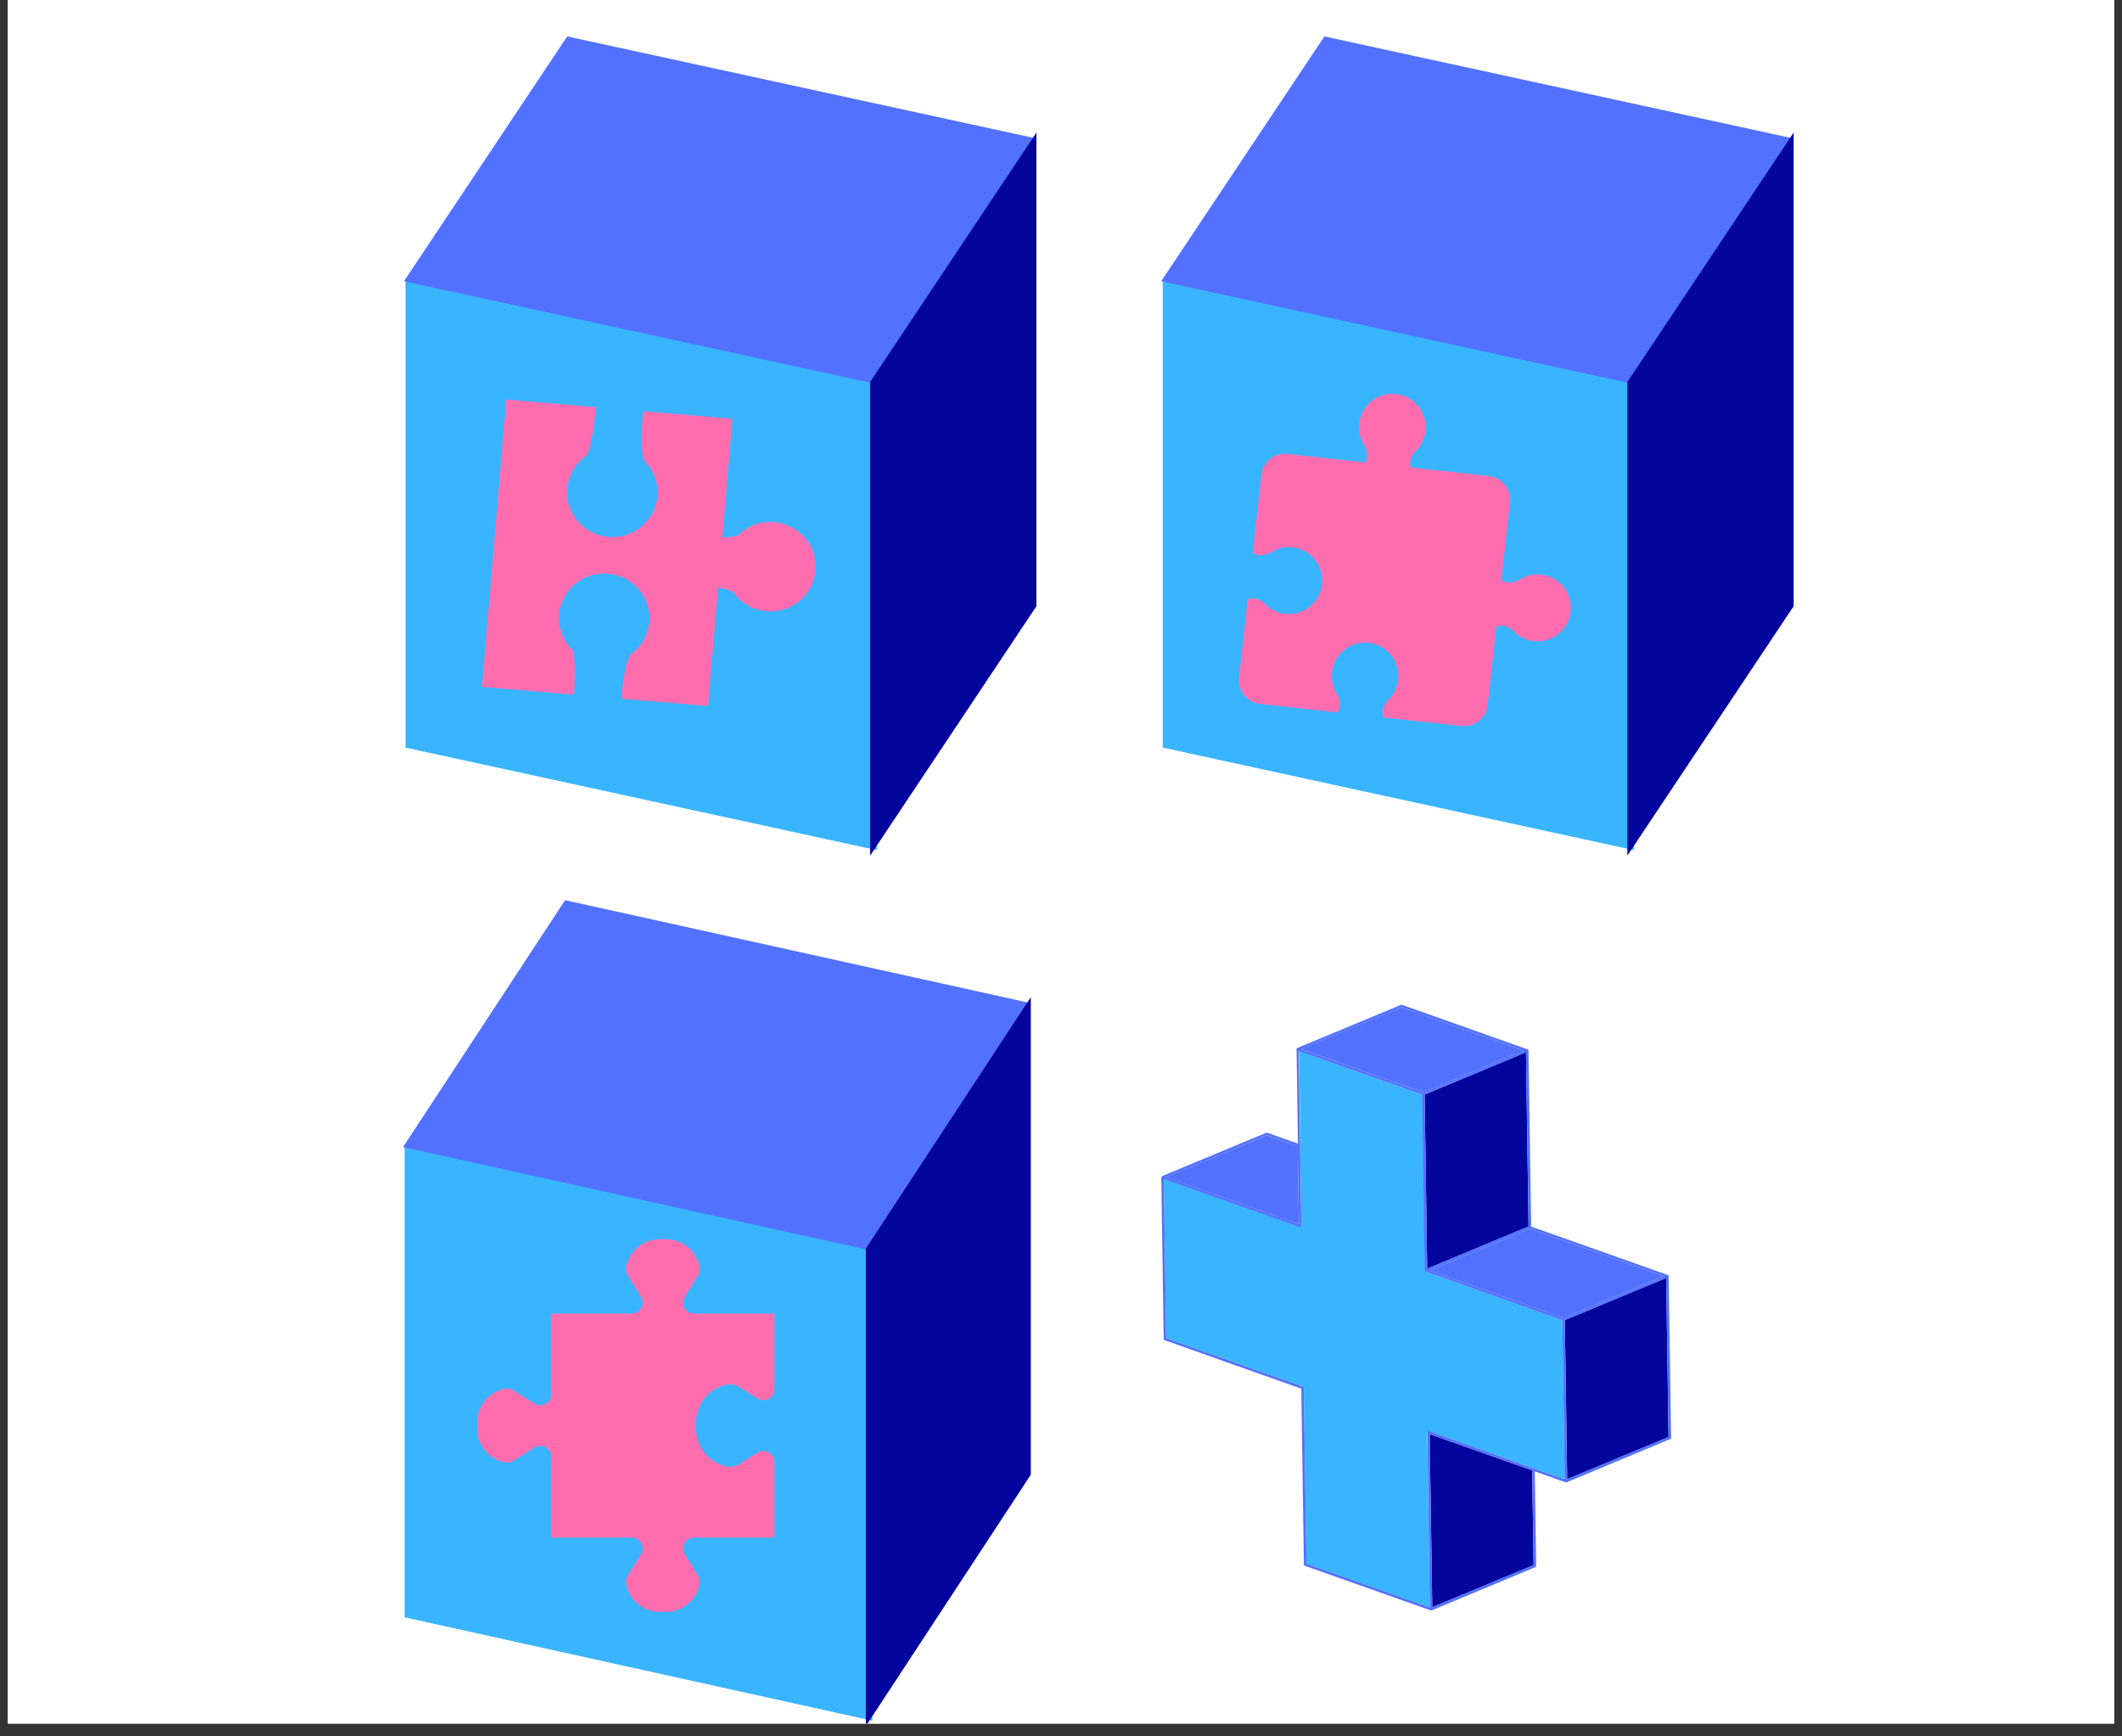
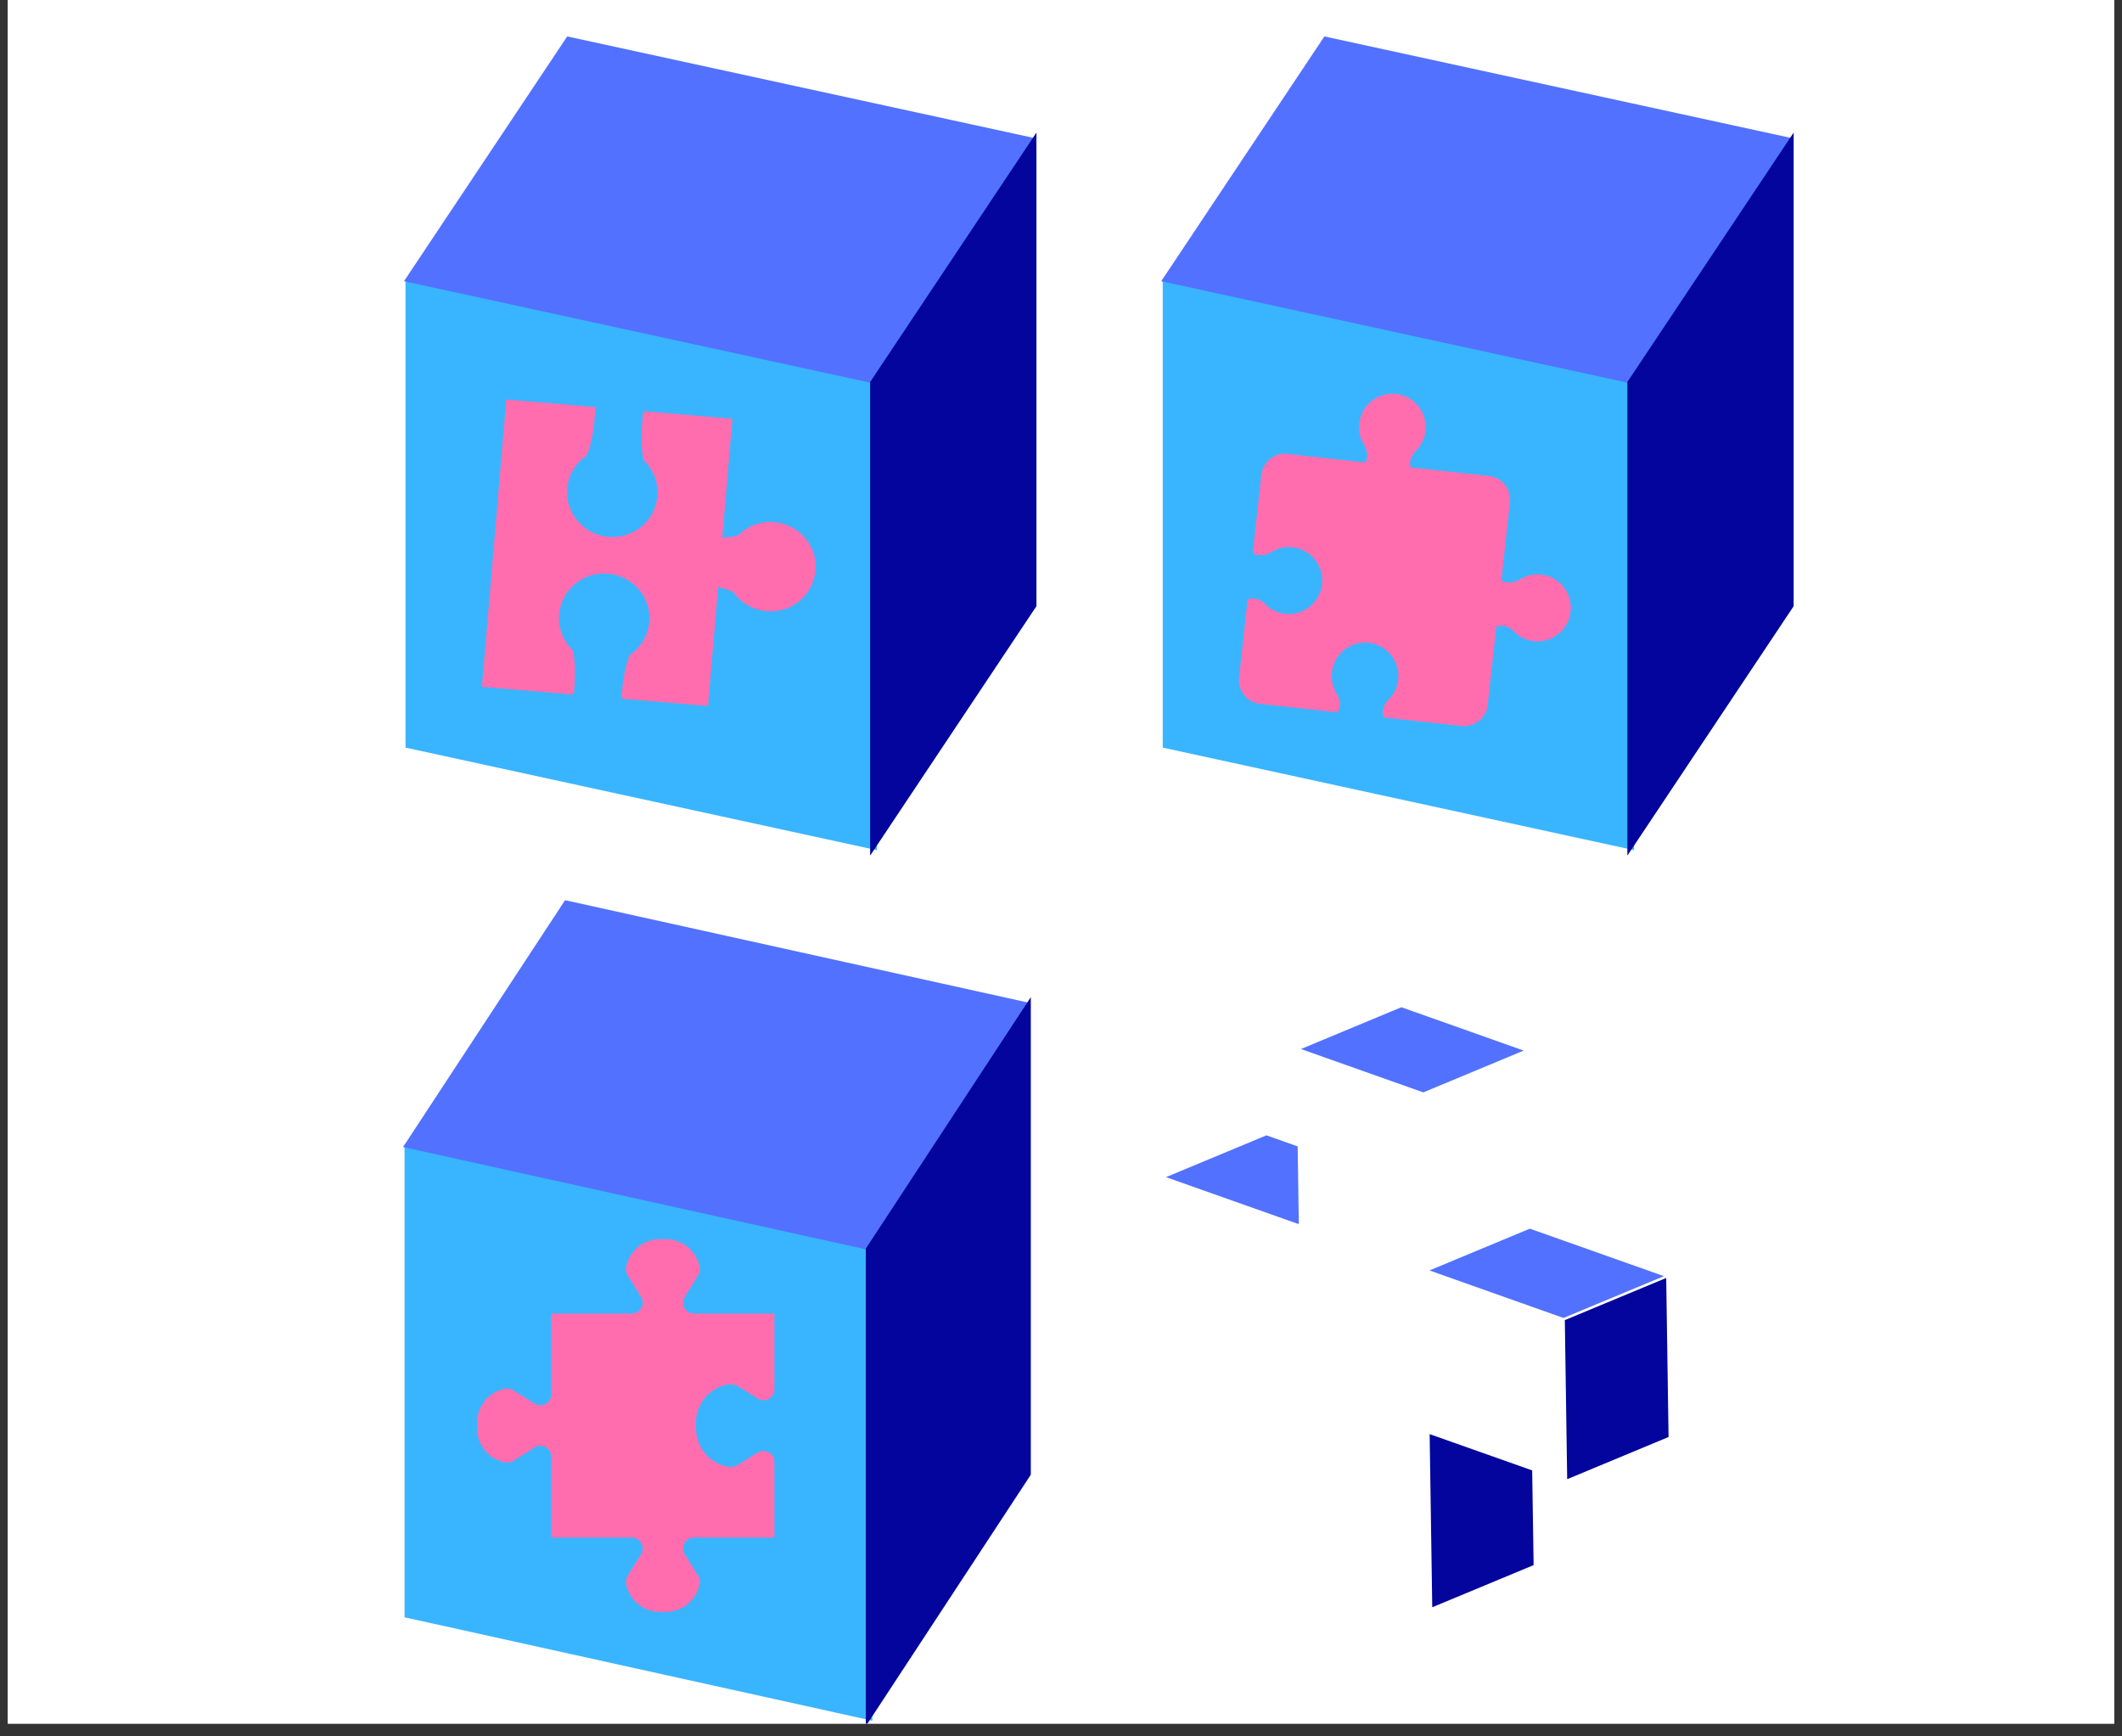
<svg xmlns="http://www.w3.org/2000/svg" width="220" zoomAndPan="magnify" viewBox="0 0 165 135" height="180" preserveAspectRatio="xMidYMid meet" version="1.0">
  <rect x="0" y="0" width="165" height="135" fill="#333333" stroke="none" />
  <defs>
    <clipPath id="bb38a13d06">
      <path d="M 0.605 0 L 164.391 0 L 164.391 134.008 L 0.605 134.008 Z M 0.605 0 " clip-rule="nonzero" />
    </clipPath>
    <clipPath id="518638a078">
      <path d="M 31 21 L 69 21 L 69 66.539 L 31 66.539 Z M 31 21 " clip-rule="nonzero" />
    </clipPath>
    <clipPath id="5b7fdfaa5b">
      <path d="M 67 10 L 81 10 L 81 66.539 L 67 66.539 Z M 67 10 " clip-rule="nonzero" />
    </clipPath>
    <clipPath id="f574fe538d">
      <path d="M 37 31 L 64 31 L 64 55 L 37 55 Z M 37 31 " clip-rule="nonzero" />
    </clipPath>
    <clipPath id="d6eae457cf">
      <path d="M 39.355 31.062 L 64.371 33.188 L 62.473 55.523 L 37.457 53.398 Z M 39.355 31.062 " clip-rule="nonzero" />
    </clipPath>
    <clipPath id="d91123023c">
      <path d="M 39.355 31.062 L 64.371 33.188 L 62.473 55.523 L 37.457 53.398 Z M 39.355 31.062 " clip-rule="nonzero" />
    </clipPath>
    <clipPath id="6344eff6a2">
      <path d="M 90 21 L 128 21 L 128 66.539 L 90 66.539 Z M 90 21 " clip-rule="nonzero" />
    </clipPath>
    <clipPath id="2e4410dc80">
      <path d="M 126 10 L 140 10 L 140 66.539 L 126 66.539 Z M 126 10 " clip-rule="nonzero" />
    </clipPath>
    <clipPath id="aa780c08db">
      <path d="M 96 30 L 123 30 L 123 57 L 96 57 Z M 96 30 " clip-rule="nonzero" />
    </clipPath>
    <clipPath id="52acc5c623">
      <path d="M 98.863 29.566 L 123.816 32.305 L 121.078 57.262 L 96.125 54.523 Z M 98.863 29.566 " clip-rule="nonzero" />
    </clipPath>
    <clipPath id="105b3b327a">
      <path d="M 98.863 29.566 L 123.816 32.305 L 121.078 57.262 L 96.125 54.523 Z M 98.863 29.566 " clip-rule="nonzero" />
    </clipPath>
    <clipPath id="98e45f8b00">
      <path d="M 31 69.129 L 81 69.129 L 81 98 L 31 98 Z M 31 69.129 " clip-rule="nonzero" />
    </clipPath>
    <clipPath id="7ce855cf96">
      <path d="M 67 77 L 81 77 L 81 134.008 L 67 134.008 Z M 67 77 " clip-rule="nonzero" />
    </clipPath>
    <clipPath id="2e179640ec">
      <path d="M 37.098 96.273 L 60.227 96.273 L 60.227 125.395 L 37.098 125.395 Z M 37.098 96.273 " clip-rule="nonzero" />
    </clipPath>
    <clipPath id="9c7f11796a">
      <path d="M 90 88 L 101 88 L 101 96 L 90 96 Z M 90 88 " clip-rule="nonzero" />
    </clipPath>
    <clipPath id="9e1a340035">
      <path d="M 127.254 127.906 L 85.395 120.934 L 92.98 75.402 L 134.84 82.379 Z M 127.254 127.906 " clip-rule="nonzero" />
    </clipPath>
    <clipPath id="c557a1ab0d">
      <path d="M 127.254 127.906 L 85.395 120.934 L 92.98 75.402 L 134.84 82.379 Z M 127.254 127.906 " clip-rule="nonzero" />
    </clipPath>
    <clipPath id="26a259f97c">
      <path d="M 111 111 L 120 111 L 120 125 L 111 125 Z M 111 111 " clip-rule="nonzero" />
    </clipPath>
    <clipPath id="781a79ad9c">
      <path d="M 127.254 127.906 L 85.395 120.934 L 92.98 75.402 L 134.84 82.379 Z M 127.254 127.906 " clip-rule="nonzero" />
    </clipPath>
    <clipPath id="22a48559ff">
      <path d="M 127.254 127.906 L 85.395 120.934 L 92.98 75.402 L 134.84 82.379 Z M 127.254 127.906 " clip-rule="nonzero" />
    </clipPath>
    <clipPath id="c7f81c18d6">
      <path d="M 101 78 L 119 78 L 119 85 L 101 85 Z M 101 78 " clip-rule="nonzero" />
    </clipPath>
    <clipPath id="703cf28256">
      <path d="M 127.254 127.906 L 85.395 120.934 L 92.98 75.402 L 134.84 82.379 Z M 127.254 127.906 " clip-rule="nonzero" />
    </clipPath>
    <clipPath id="236a62af38">
      <path d="M 127.254 127.906 L 85.395 120.934 L 92.98 75.402 L 134.84 82.379 Z M 127.254 127.906 " clip-rule="nonzero" />
    </clipPath>
    <clipPath id="838c314b69">
      <path d="M 110 81 L 119 81 L 119 99 L 110 99 Z M 110 81 " clip-rule="nonzero" />
    </clipPath>
    <clipPath id="8e53ef1c1d">
-       <path d="M 127.254 127.906 L 85.395 120.934 L 92.98 75.402 L 134.84 82.379 Z M 127.254 127.906 " clip-rule="nonzero" />
-     </clipPath>
+       </clipPath>
    <clipPath id="d396d59b44">
      <path d="M 127.254 127.906 L 85.395 120.934 L 92.98 75.402 L 134.84 82.379 Z M 127.254 127.906 " clip-rule="nonzero" />
    </clipPath>
    <clipPath id="91abf57042">
      <path d="M 110 83 L 114 83 L 114 86 L 110 86 Z M 110 83 " clip-rule="nonzero" />
    </clipPath>
    <clipPath id="efa5ce96e1">
      <path d="M 127.254 127.906 L 85.395 120.934 L 92.98 75.402 L 134.84 82.379 Z M 127.254 127.906 " clip-rule="nonzero" />
    </clipPath>
    <clipPath id="dadc07f941">
      <path d="M 127.254 127.906 L 85.395 120.934 L 92.98 75.402 L 134.84 82.379 Z M 127.254 127.906 " clip-rule="nonzero" />
    </clipPath>
    <clipPath id="322f490e4b">
      <path d="M 90 81 L 122 81 L 122 125 L 90 125 Z M 90 81 " clip-rule="nonzero" />
    </clipPath>
    <clipPath id="20a4c7d27e">
      <path d="M 127.254 127.906 L 85.395 120.934 L 92.98 75.402 L 134.84 82.379 Z M 127.254 127.906 " clip-rule="nonzero" />
    </clipPath>
    <clipPath id="1bbc692b74">
-       <path d="M 127.254 127.906 L 85.395 120.934 L 92.98 75.402 L 134.84 82.379 Z M 127.254 127.906 " clip-rule="nonzero" />
-     </clipPath>
+       </clipPath>
    <clipPath id="4b8a1ad247">
      <path d="M 111 95 L 130 95 L 130 103 L 111 103 Z M 111 95 " clip-rule="nonzero" />
    </clipPath>
    <clipPath id="80c351ae88">
      <path d="M 127.254 127.906 L 85.395 120.934 L 92.98 75.402 L 134.84 82.379 Z M 127.254 127.906 " clip-rule="nonzero" />
    </clipPath>
    <clipPath id="ad5cadc180">
      <path d="M 127.254 127.906 L 85.395 120.934 L 92.98 75.402 L 134.84 82.379 Z M 127.254 127.906 " clip-rule="nonzero" />
    </clipPath>
    <clipPath id="553978a25f">
      <path d="M 116 95 L 119 95 L 119 97 L 116 97 Z M 116 95 " clip-rule="nonzero" />
    </clipPath>
    <clipPath id="721e8740a4">
      <path d="M 127.254 127.906 L 85.395 120.934 L 92.98 75.402 L 134.84 82.379 Z M 127.254 127.906 " clip-rule="nonzero" />
    </clipPath>
    <clipPath id="9bf2cf8f3f">
      <path d="M 127.254 127.906 L 85.395 120.934 L 92.98 75.402 L 134.84 82.379 Z M 127.254 127.906 " clip-rule="nonzero" />
    </clipPath>
    <clipPath id="1249ae317e">
      <path d="M 111 98 L 116 98 L 116 101 L 111 101 Z M 111 98 " clip-rule="nonzero" />
    </clipPath>
    <clipPath id="af3f469305">
      <path d="M 127.254 127.906 L 85.395 120.934 L 92.98 75.402 L 134.84 82.379 Z M 127.254 127.906 " clip-rule="nonzero" />
    </clipPath>
    <clipPath id="28689b73ac">
      <path d="M 127.254 127.906 L 85.395 120.934 L 92.98 75.402 L 134.84 82.379 Z M 127.254 127.906 " clip-rule="nonzero" />
    </clipPath>
    <clipPath id="63bdcc5c26">
      <path d="M 121 99 L 130 99 L 130 116 L 121 116 Z M 121 99 " clip-rule="nonzero" />
    </clipPath>
    <clipPath id="bf088be89a">
      <path d="M 127.254 127.906 L 85.395 120.934 L 92.98 75.402 L 134.84 82.379 Z M 127.254 127.906 " clip-rule="nonzero" />
    </clipPath>
    <clipPath id="52435c01fe">
      <path d="M 127.254 127.906 L 85.395 120.934 L 92.98 75.402 L 134.84 82.379 Z M 127.254 127.906 " clip-rule="nonzero" />
    </clipPath>
    <clipPath id="ab4af4d035">
      <path d="M 121 101 L 125 101 L 125 103 L 121 103 Z M 121 101 " clip-rule="nonzero" />
    </clipPath>
    <clipPath id="7f49239b4b">
      <path d="M 127.254 127.906 L 85.395 120.934 L 92.98 75.402 L 134.84 82.379 Z M 127.254 127.906 " clip-rule="nonzero" />
    </clipPath>
    <clipPath id="7c62eaa14b">
      <path d="M 127.254 127.906 L 85.395 120.934 L 92.98 75.402 L 134.84 82.379 Z M 127.254 127.906 " clip-rule="nonzero" />
    </clipPath>
    <clipPath id="f1559f3b2c">
      <path d="M 90 78 L 130 78 L 130 126 L 90 126 Z M 90 78 " clip-rule="nonzero" />
    </clipPath>
    <clipPath id="300c631edb">
-       <path d="M 127.254 127.906 L 85.395 120.934 L 92.98 75.402 L 134.84 82.379 Z M 127.254 127.906 " clip-rule="nonzero" />
-     </clipPath>
+       </clipPath>
    <clipPath id="0e3ec8cca6">
      <path d="M 127.254 127.906 L 85.395 120.934 L 92.98 75.402 L 134.84 82.379 Z M 127.254 127.906 " clip-rule="nonzero" />
    </clipPath>
  </defs>
  <g clip-path="url(#bb38a13d06)">
    <path fill="#ffffff" d="M 0.605 0 L 164.395 0 L 164.395 134.008 L 0.605 134.008 Z M 0.605 0 " fill-opacity="1" fill-rule="nonzero" />
    <path fill="#ffffff" d="M 0.605 0 L 164.395 0 L 164.395 134.008 L 0.605 134.008 Z M 0.605 0 " fill-opacity="1" fill-rule="nonzero" />
  </g>
  <g clip-path="url(#518638a078)">
    <path fill="#39b5ff" d="M 31.531 21.668 L 68.18 29.641 L 68.18 66.098 L 31.531 58.125 Z M 31.531 21.668 " fill-opacity="1" fill-rule="evenodd" />
  </g>
  <path fill="#5271ff" d="M 44.105 2.832 L 80.445 10.738 L 67.758 29.77 L 31.414 21.863 Z M 44.105 2.832 " fill-opacity="1" fill-rule="evenodd" />
  <g clip-path="url(#5b7fdfaa5b)">
    <path fill="#03059d" d="M 67.66 29.699 L 80.59 10.309 L 80.59 47.129 L 67.66 66.52 Z M 67.66 29.699 " fill-opacity="1" fill-rule="evenodd" />
  </g>
  <g clip-path="url(#f574fe538d)">
    <g clip-path="url(#d6eae457cf)">
      <g clip-path="url(#d91123023c)">
        <path fill="#ff6daf" d="M 60.199 40.594 C 59.109 40.504 58.098 40.91 57.387 41.629 C 57.113 41.715 56.691 41.77 56.164 41.789 L 56.949 32.559 L 50.023 31.969 C 49.992 32.203 49.965 32.445 49.945 32.695 C 49.828 34.055 49.883 35.242 50.062 35.797 C 50.789 36.496 51.203 37.5 51.113 38.578 C 50.949 40.492 49.25 41.906 47.316 41.742 C 45.379 41.578 43.941 39.895 44.105 37.984 C 44.195 36.906 44.777 35.988 45.609 35.418 C 45.879 34.902 46.133 33.742 46.25 32.379 C 46.27 32.129 46.285 31.887 46.297 31.652 L 39.367 31.062 L 37.469 53.398 L 44.609 54.004 C 44.621 53.887 44.633 53.77 44.645 53.648 C 44.758 52.285 44.703 51.102 44.527 50.547 C 43.801 49.848 43.383 48.84 43.477 47.762 C 43.637 45.852 45.34 44.438 47.273 44.602 C 49.211 44.766 50.645 46.445 50.484 48.359 C 50.391 49.438 49.812 50.355 48.977 50.926 C 48.711 51.441 48.457 52.602 48.34 53.965 C 48.328 54.082 48.32 54.203 48.312 54.32 L 55.051 54.895 L 55.836 45.66 C 56.348 45.77 56.758 45.898 57.012 46.027 C 57.59 46.852 58.523 47.426 59.613 47.52 C 61.547 47.684 63.25 46.266 63.41 44.355 C 63.574 42.441 62.137 40.762 60.199 40.594 " fill-opacity="1" fill-rule="nonzero" />
      </g>
    </g>
  </g>
  <g clip-path="url(#6344eff6a2)">
    <path fill="#39b5ff" d="M 90.41 21.668 L 127.059 29.641 L 127.059 66.098 L 90.41 58.125 Z M 90.41 21.668 " fill-opacity="1" fill-rule="evenodd" />
  </g>
  <path fill="#5271ff" d="M 102.98 2.832 L 139.324 10.738 L 126.633 29.77 L 90.293 21.863 Z M 102.98 2.832 " fill-opacity="1" fill-rule="evenodd" />
  <g clip-path="url(#2e4410dc80)">
    <path fill="#03059d" d="M 126.539 29.699 L 139.469 10.309 L 139.469 47.129 L 126.539 66.52 Z M 126.539 29.699 " fill-opacity="1" fill-rule="evenodd" />
  </g>
  <g clip-path="url(#aa780c08db)">
    <g clip-path="url(#52acc5c623)">
      <g clip-path="url(#105b3b327a)">
        <path fill="#ff6daf" d="M 119.836 44.672 C 119.371 44.621 118.922 44.695 118.523 44.871 C 118.371 44.938 118.223 45.02 118.086 45.117 C 117.711 45.285 117.16 45.422 116.746 45.098 L 117.406 39.059 C 117.52 38.039 116.785 37.121 115.77 37.008 L 109.688 36.344 C 109.547 35.926 109.738 35.5 109.949 35.191 C 110.43 34.777 110.762 34.184 110.84 33.5 C 110.996 32.07 109.969 30.785 108.547 30.629 C 107.125 30.473 105.844 31.504 105.688 32.934 C 105.637 33.402 105.711 33.852 105.887 34.254 C 105.953 34.41 106.035 34.555 106.129 34.695 C 106.285 35.047 106.414 35.547 106.168 35.957 L 100.109 35.293 C 99.094 35.18 98.18 35.918 98.07 36.938 L 97.406 42.977 C 97.824 43.301 98.371 43.16 98.75 42.996 C 98.887 42.898 99.031 42.816 99.188 42.75 C 99.586 42.574 100.035 42.5 100.5 42.551 C 101.926 42.707 102.949 43.992 102.793 45.422 C 102.637 46.852 101.355 47.883 99.93 47.727 C 99.25 47.652 98.66 47.316 98.25 46.832 C 97.918 46.605 97.453 46.402 97.008 46.613 L 96.344 52.676 C 96.23 53.699 96.965 54.617 97.977 54.727 L 103.984 55.387 C 104.309 54.965 104.172 54.418 104.008 54.039 C 103.91 53.898 103.828 53.754 103.762 53.598 C 103.59 53.195 103.516 52.746 103.566 52.277 C 103.723 50.848 105 49.816 106.426 49.973 C 107.848 50.129 108.871 51.414 108.715 52.844 C 108.641 53.527 108.309 54.121 107.824 54.535 C 107.602 54.867 107.395 55.336 107.605 55.781 L 113.641 56.445 C 114.652 56.555 115.566 55.82 115.68 54.801 L 116.344 48.734 C 116.789 48.523 117.258 48.727 117.586 48.957 C 118 49.441 118.59 49.773 119.27 49.848 C 120.691 50.004 121.973 48.973 122.129 47.543 C 122.285 46.113 121.262 44.828 119.836 44.672 " fill-opacity="1" fill-rule="nonzero" />
      </g>
    </g>
  </g>
  <path fill="#39b5ff" d="M 31.457 88.98 L 67.832 97.023 L 67.832 133.781 L 31.457 125.742 Z M 31.457 88.98 " fill-opacity="1" fill-rule="evenodd" />
  <g clip-path="url(#98e45f8b00)">
    <path fill="#5271ff" d="M 43.938 69.988 L 80.008 77.961 L 67.414 97.152 L 31.34 89.18 Z M 43.938 69.988 " fill-opacity="1" fill-rule="evenodd" />
  </g>
  <g clip-path="url(#7ce855cf96)">
    <path fill="#03059d" d="M 67.32 97.082 L 80.152 77.527 L 80.152 114.656 L 67.32 134.207 Z M 67.32 97.082 " fill-opacity="1" fill-rule="evenodd" />
  </g>
  <g clip-path="url(#2e179640ec)">
    <path fill="#ff6daf" d="M 53.965 119.543 C 53.496 119.543 53.113 119.922 53.113 120.395 C 53.113 120.555 53.16 120.711 53.246 120.848 L 54.281 122.504 C 54.406 122.699 54.445 122.93 54.402 123.156 C 54.156 124.414 53.055 125.324 51.773 125.324 L 51.312 125.324 C 50.031 125.324 48.93 124.414 48.684 123.156 C 48.637 122.93 48.684 122.699 48.805 122.504 L 49.844 120.848 C 50.09 120.449 49.969 119.922 49.574 119.672 C 49.438 119.59 49.281 119.543 49.121 119.543 L 42.867 119.543 L 42.867 113.262 C 42.867 112.789 42.488 112.41 42.02 112.41 C 41.859 112.41 41.703 112.457 41.566 112.539 L 39.914 113.582 C 39.719 113.703 39.488 113.746 39.262 113.699 C 38.004 113.453 37.098 112.352 37.098 111.066 L 37.098 110.602 C 37.098 109.32 38.004 108.215 39.262 107.969 C 39.488 107.926 39.719 107.965 39.914 108.09 L 41.566 109.129 C 41.965 109.379 42.488 109.258 42.742 108.859 C 42.824 108.727 42.867 108.566 42.867 108.41 L 42.867 102.129 L 49.121 102.129 C 49.59 102.129 49.973 101.746 49.973 101.277 C 49.973 101.117 49.926 100.961 49.844 100.824 L 48.805 99.164 C 48.684 98.969 48.637 98.738 48.684 98.512 C 48.93 97.25 50.031 96.344 51.312 96.344 L 51.773 96.344 C 53.055 96.344 54.156 97.25 54.402 98.512 C 54.445 98.738 54.406 98.969 54.281 99.164 L 53.246 100.824 C 52.996 101.223 53.113 101.746 53.512 102 C 53.648 102.082 53.805 102.129 53.965 102.129 L 60.215 102.129 L 60.215 108.008 C 60.215 108.484 59.832 108.867 59.363 108.867 C 59.203 108.867 59.047 108.824 58.91 108.734 L 57.438 107.809 C 57.172 107.645 56.855 107.586 56.547 107.645 C 55.137 107.922 54.117 109.164 54.117 110.602 L 54.117 111.066 C 54.117 112.508 55.137 113.746 56.547 114.023 C 56.855 114.086 57.172 114.023 57.438 113.859 L 58.91 112.934 C 59.309 112.684 59.836 112.805 60.086 113.203 C 60.172 113.34 60.215 113.496 60.215 113.66 L 60.215 119.543 L 53.965 119.543 " fill-opacity="1" fill-rule="nonzero" />
  </g>
  <g clip-path="url(#9c7f11796a)">
    <g clip-path="url(#9e1a340035)">
      <g clip-path="url(#c557a1ab0d)">
        <path fill="#5271ff" d="M 98.473 88.27 L 90.664 91.52 L 100.992 95.176 L 100.902 89.129 Z M 98.473 88.27 " fill-opacity="1" fill-rule="nonzero" />
      </g>
    </g>
  </g>
  <g clip-path="url(#26a259f97c)">
    <g clip-path="url(#781a79ad9c)">
      <g clip-path="url(#22a48559ff)">
        <path fill="#03059d" d="M 111.367 124.961 L 119.25 121.684 L 119.137 114.32 L 111.164 111.5 Z M 111.367 124.961 " fill-opacity="1" fill-rule="nonzero" />
      </g>
    </g>
  </g>
  <g clip-path="url(#c7f81c18d6)">
    <g clip-path="url(#703cf28256)">
      <g clip-path="url(#236a62af38)">
        <path fill="#5271ff" d="M 118.477 81.68 L 108.965 78.309 L 101.16 81.559 L 110.672 84.93 L 112.758 84.062 Z M 118.477 81.68 " fill-opacity="1" fill-rule="nonzero" />
      </g>
    </g>
  </g>
  <g clip-path="url(#838c314b69)">
    <g clip-path="url(#8e53ef1c1d)">
      <g clip-path="url(#d396d59b44)">
-         <path fill="#03059d" d="M 110.973 98.637 L 116.031 96.531 L 118.855 95.355 L 118.656 81.816 L 113.617 83.914 L 110.773 85.098 Z M 110.973 98.637 " fill-opacity="1" fill-rule="nonzero" />
-       </g>
+         </g>
    </g>
  </g>
  <g clip-path="url(#91abf57042)">
    <g clip-path="url(#efa5ce96e1)">
      <g clip-path="url(#dadc07f941)">
        <path fill="#03059d" d="M 113.617 83.914 L 110.773 85.098 Z M 113.617 83.914 " fill-opacity="1" fill-rule="nonzero" />
      </g>
    </g>
  </g>
  <g clip-path="url(#322f490e4b)">
    <g clip-path="url(#20a4c7d27e)">
      <g clip-path="url(#1bbc692b74)">
        <path fill="#39b5ff" d="M 101.098 89.094 L 101.098 89.199 L 101.188 95.164 L 101.191 95.27 L 101.184 95.305 C 101.184 95.34 101.172 95.367 101.145 95.387 C 101.133 95.395 101.121 95.398 101.109 95.402 L 101.098 95.398 C 101.082 95.398 101.07 95.398 101.055 95.391 L 90.488 91.648 L 90.676 104.035 L 101.312 107.801 C 101.355 107.816 101.375 107.848 101.375 107.891 L 101.582 121.57 L 111.172 124.969 L 110.969 111.359 C 110.965 111.344 110.969 111.324 110.977 111.309 C 110.98 111.305 110.98 111.301 110.98 111.297 C 110.984 111.289 110.988 111.285 110.996 111.277 L 111.008 111.281 C 111.031 111.266 111.055 111.266 111.082 111.273 L 111.184 111.309 L 111.34 111.34 L 119.133 114.113 L 119.234 114.148 L 119.332 114.184 L 121.664 115.012 L 121.516 104.875 L 121.484 102.637 L 110.848 98.867 C 110.836 98.863 110.824 98.855 110.816 98.848 L 110.82 98.836 C 110.812 98.824 110.809 98.812 110.809 98.801 L 110.605 85.121 L 101.012 81.723 L 101.121 89.008 Z M 101.098 89.094 " fill-opacity="1" fill-rule="nonzero" />
      </g>
    </g>
  </g>
  <g clip-path="url(#4b8a1ad247)">
    <g clip-path="url(#80c351ae88)">
      <g clip-path="url(#ad5cadc180)">
        <path fill="#5271ff" d="M 115.512 100.32 L 121.574 102.469 L 123.832 101.527 L 129.383 99.219 L 118.957 95.527 L 116.699 96.465 L 111.152 98.773 Z M 115.512 100.32 " fill-opacity="1" fill-rule="nonzero" />
      </g>
    </g>
  </g>
  <g clip-path="url(#553978a25f)">
    <g clip-path="url(#721e8740a4)">
      <g clip-path="url(#9bf2cf8f3f)">
        <path fill="#5271ff" d="M 118.957 95.527 L 116.699 96.465 Z M 118.957 95.527 " fill-opacity="1" fill-rule="nonzero" />
      </g>
    </g>
  </g>
  <g clip-path="url(#1249ae317e)">
    <g clip-path="url(#af3f469305)">
      <g clip-path="url(#28689b73ac)">
        <path fill="#5271ff" d="M 111.152 98.773 L 115.512 100.32 Z M 111.152 98.773 " fill-opacity="1" fill-rule="nonzero" />
      </g>
    </g>
  </g>
  <g clip-path="url(#63bdcc5c26)">
    <g clip-path="url(#bf088be89a)">
      <g clip-path="url(#52435c01fe)">
        <path fill="#03059d" d="M 121.859 115.004 L 129.742 111.723 L 129.559 99.359 L 124.5 101.461 L 121.676 102.637 Z M 121.859 115.004 " fill-opacity="1" fill-rule="nonzero" />
      </g>
    </g>
  </g>
  <g clip-path="url(#ab4af4d035)">
    <g clip-path="url(#7f49239b4b)">
      <g clip-path="url(#7c62eaa14b)">
        <path fill="#03059d" d="M 124.5 101.461 L 121.676 102.637 Z M 124.5 101.461 " fill-opacity="1" fill-rule="nonzero" />
      </g>
    </g>
  </g>
  <g clip-path="url(#f1559f3b2c)">
    <g clip-path="url(#300c631edb)">
      <g clip-path="url(#0e3ec8cca6)">
        <path fill="#5271ff" d="M 90.297 91.527 L 90.484 104.102 C 90.484 104.145 90.508 104.176 90.547 104.191 L 101.184 107.965 L 101.387 121.641 C 101.387 121.688 101.41 121.719 101.449 121.734 L 111.238 125.199 L 111.273 125.207 L 111.293 125.211 L 111.305 125.211 L 119.387 121.84 C 119.43 121.82 119.449 121.789 119.449 121.746 L 119.34 114.395 L 121.73 115.242 L 121.766 115.246 L 121.789 115.25 L 121.801 115.254 L 129.875 111.879 C 129.918 111.863 129.938 111.832 129.938 111.785 L 129.75 99.211 C 129.75 99.191 129.746 99.176 129.734 99.164 L 129.727 99.152 C 129.727 99.152 129.715 99.137 129.707 99.133 L 129.691 99.133 L 119.059 95.363 L 118.848 81.668 C 118.848 81.652 118.84 81.637 118.832 81.621 L 118.805 81.594 L 118.789 81.59 L 109.004 78.121 L 108.984 78.121 C 108.969 78.117 108.949 78.121 108.934 78.125 L 100.855 81.488 L 100.844 81.484 C 100.836 81.488 100.832 81.496 100.828 81.5 C 100.828 81.508 100.828 81.512 100.824 81.516 C 100.816 81.531 100.816 81.551 100.816 81.566 L 100.926 88.918 L 98.527 88.07 L 98.512 88.066 C 98.492 88.066 98.477 88.066 98.457 88.074 L 90.379 91.434 L 90.371 91.434 C 90.363 91.438 90.359 91.445 90.355 91.449 C 90.355 91.453 90.352 91.461 90.352 91.465 C 90.344 91.48 90.34 91.496 90.344 91.516 Z M 118.477 81.68 L 112.754 84.062 L 110.668 84.93 L 101.156 81.562 L 108.965 78.309 Z M 123.832 101.527 L 121.574 102.469 L 115.512 100.32 L 111.152 98.773 L 116.699 96.465 L 118.957 95.527 L 129.387 99.219 Z M 121.859 115.004 L 121.676 102.637 L 124.5 101.461 L 129.559 99.359 L 129.742 111.723 Z M 118.656 81.816 L 118.859 95.348 L 116.031 96.523 L 110.977 98.629 L 110.773 85.09 L 113.621 83.906 Z M 110.578 85.105 L 110.781 98.785 C 110.781 98.797 110.785 98.809 110.793 98.816 L 110.789 98.828 C 110.797 98.84 110.809 98.848 110.82 98.852 L 121.48 102.641 L 121.516 104.883 L 121.664 115.016 L 119.328 114.188 L 119.23 114.156 L 119.133 114.121 L 111.34 111.34 L 111.203 111.293 L 111.098 111.258 C 111.07 111.25 111.047 111.25 111.023 111.266 L 111.012 111.262 C 111.004 111.27 111 111.273 110.996 111.281 C 110.996 111.285 110.996 111.289 110.992 111.293 C 110.984 111.309 110.98 111.328 110.984 111.348 L 111.172 124.969 L 101.586 121.574 L 101.375 107.898 C 101.375 107.852 101.355 107.82 101.312 107.805 L 90.676 104.039 L 90.488 91.664 L 101.055 95.406 C 101.066 95.41 101.082 95.414 101.098 95.414 L 101.105 95.414 C 101.117 95.414 101.129 95.406 101.141 95.398 C 101.168 95.379 101.184 95.355 101.184 95.32 L 101.188 95.281 L 101.188 95.176 L 101.094 89.215 L 101.094 89.004 L 100.984 81.719 Z M 111.371 124.965 L 111.164 111.5 L 119.141 114.324 L 119.25 121.676 Z M 101 95.18 L 90.672 91.52 L 98.477 88.262 L 100.898 89.121 Z M 101 95.18 " fill-opacity="1" fill-rule="nonzero" />
      </g>
    </g>
  </g>
</svg>